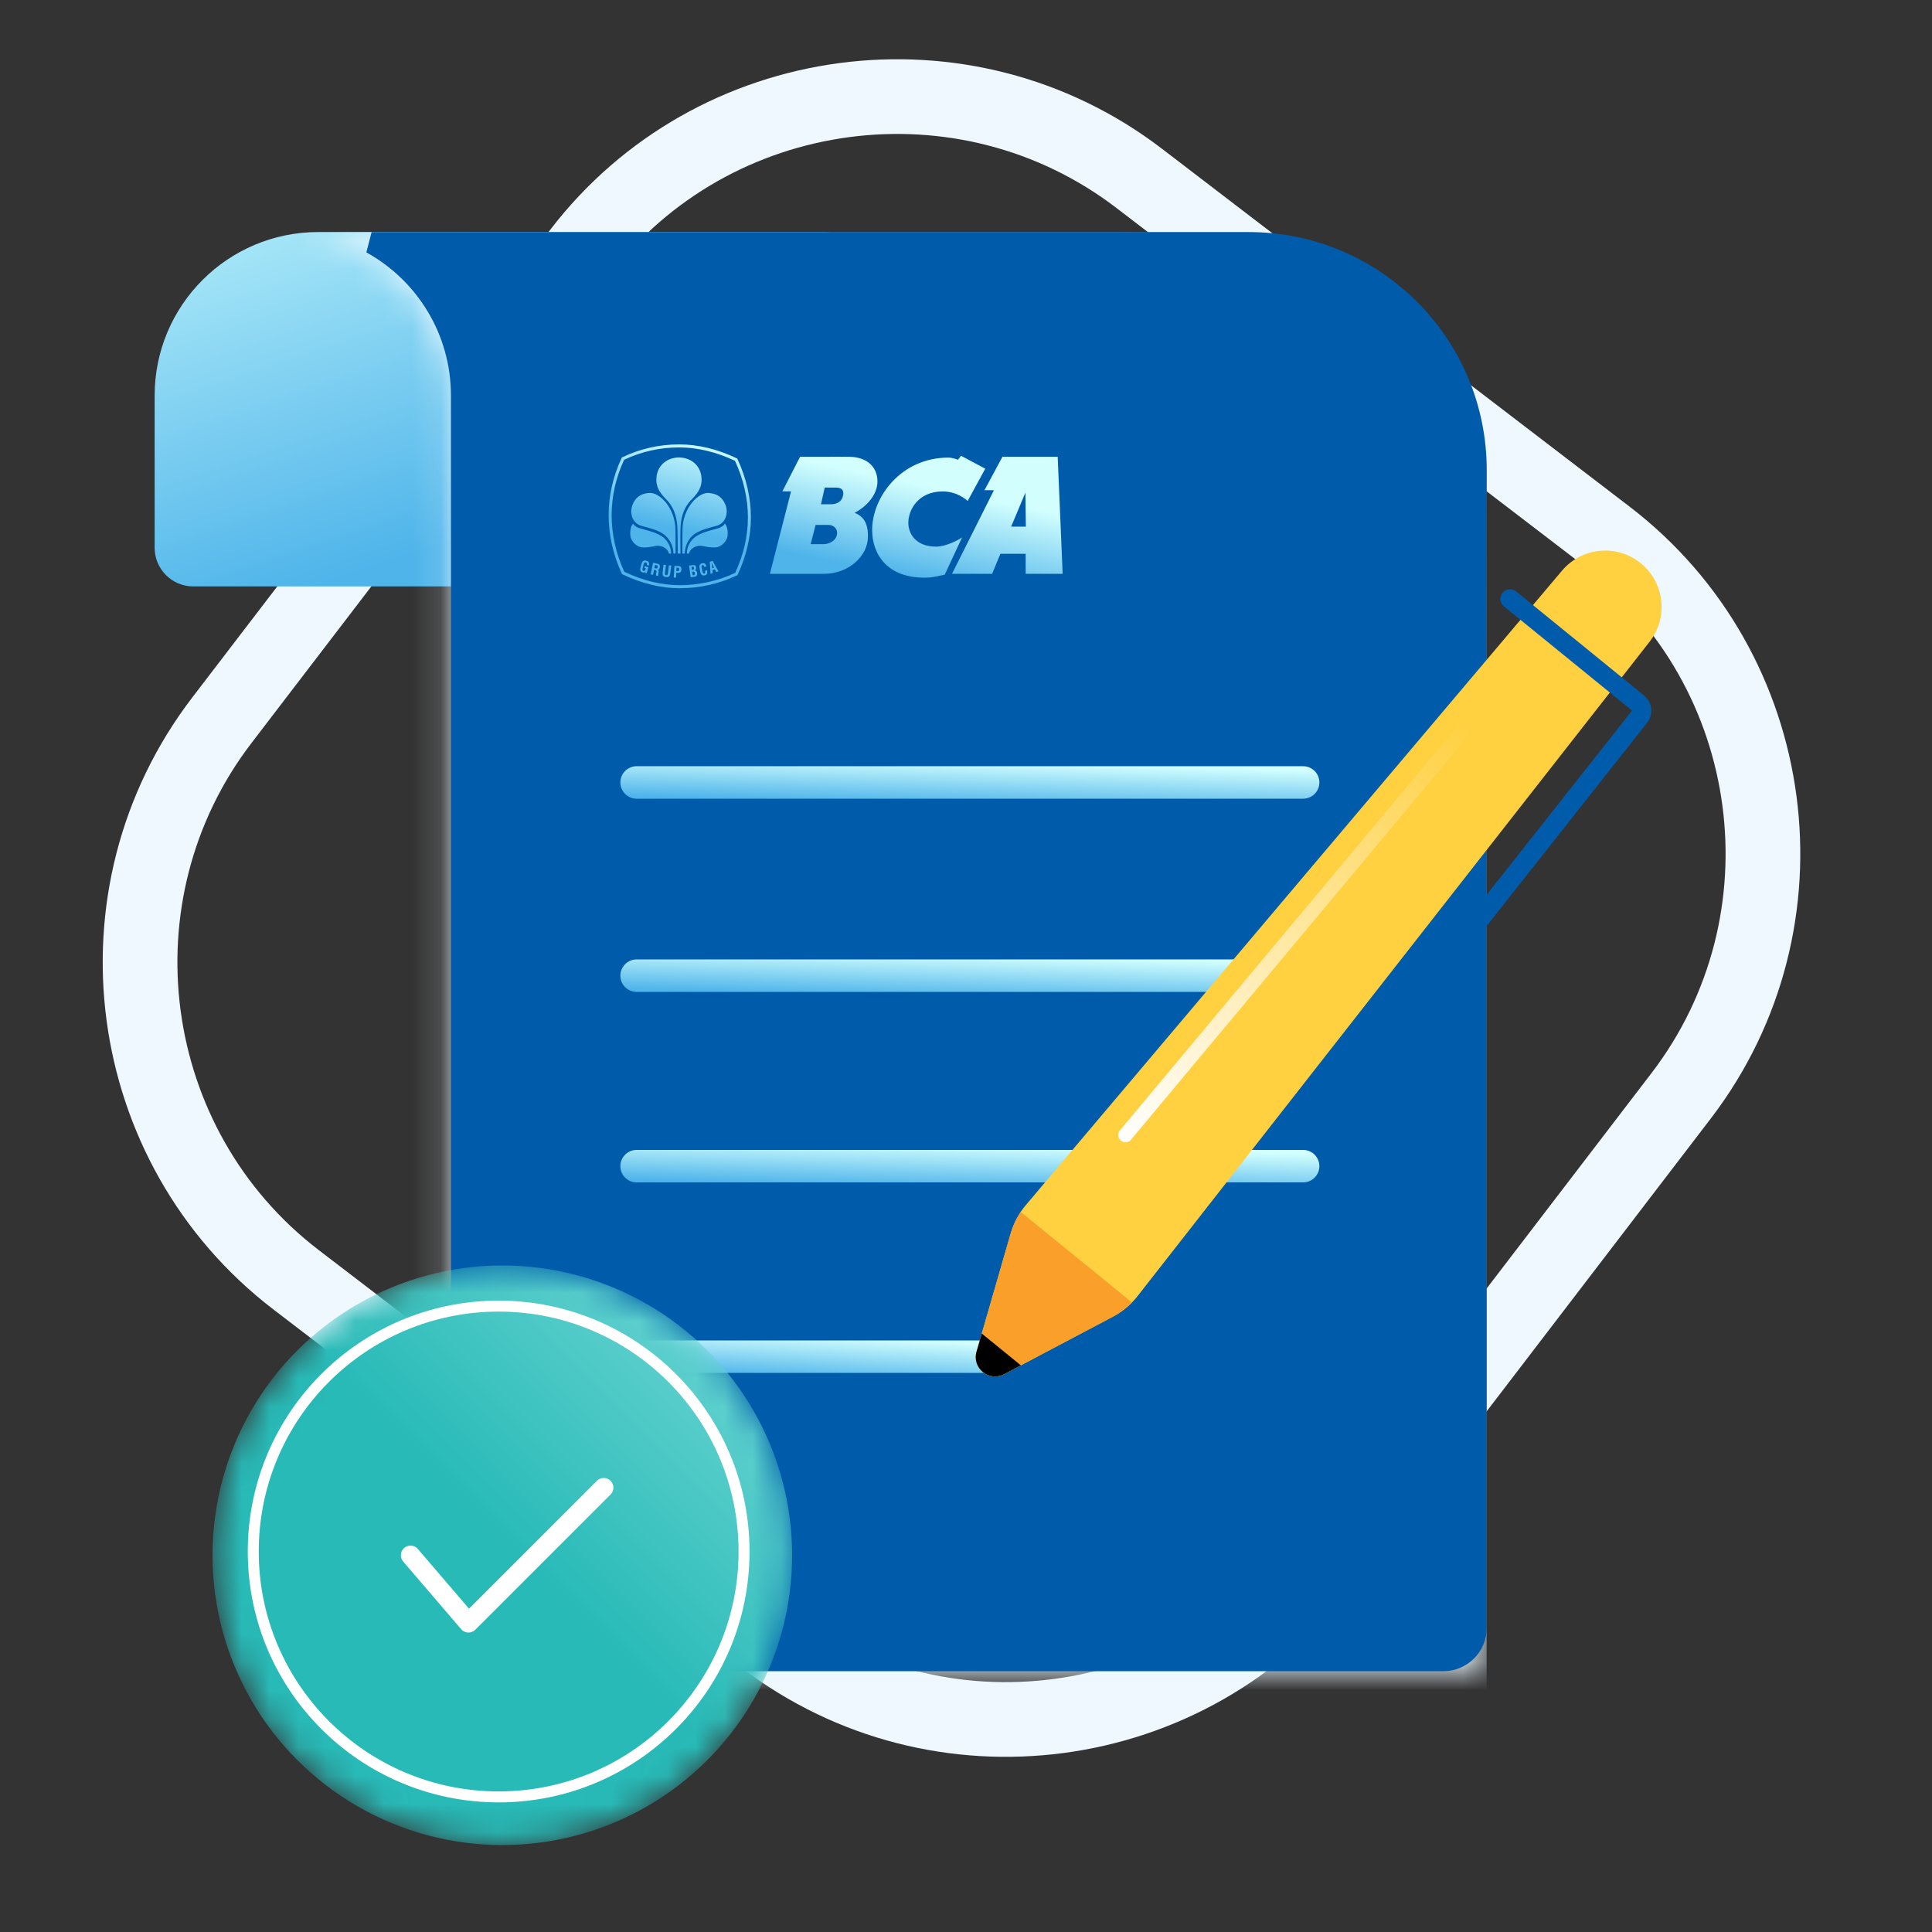
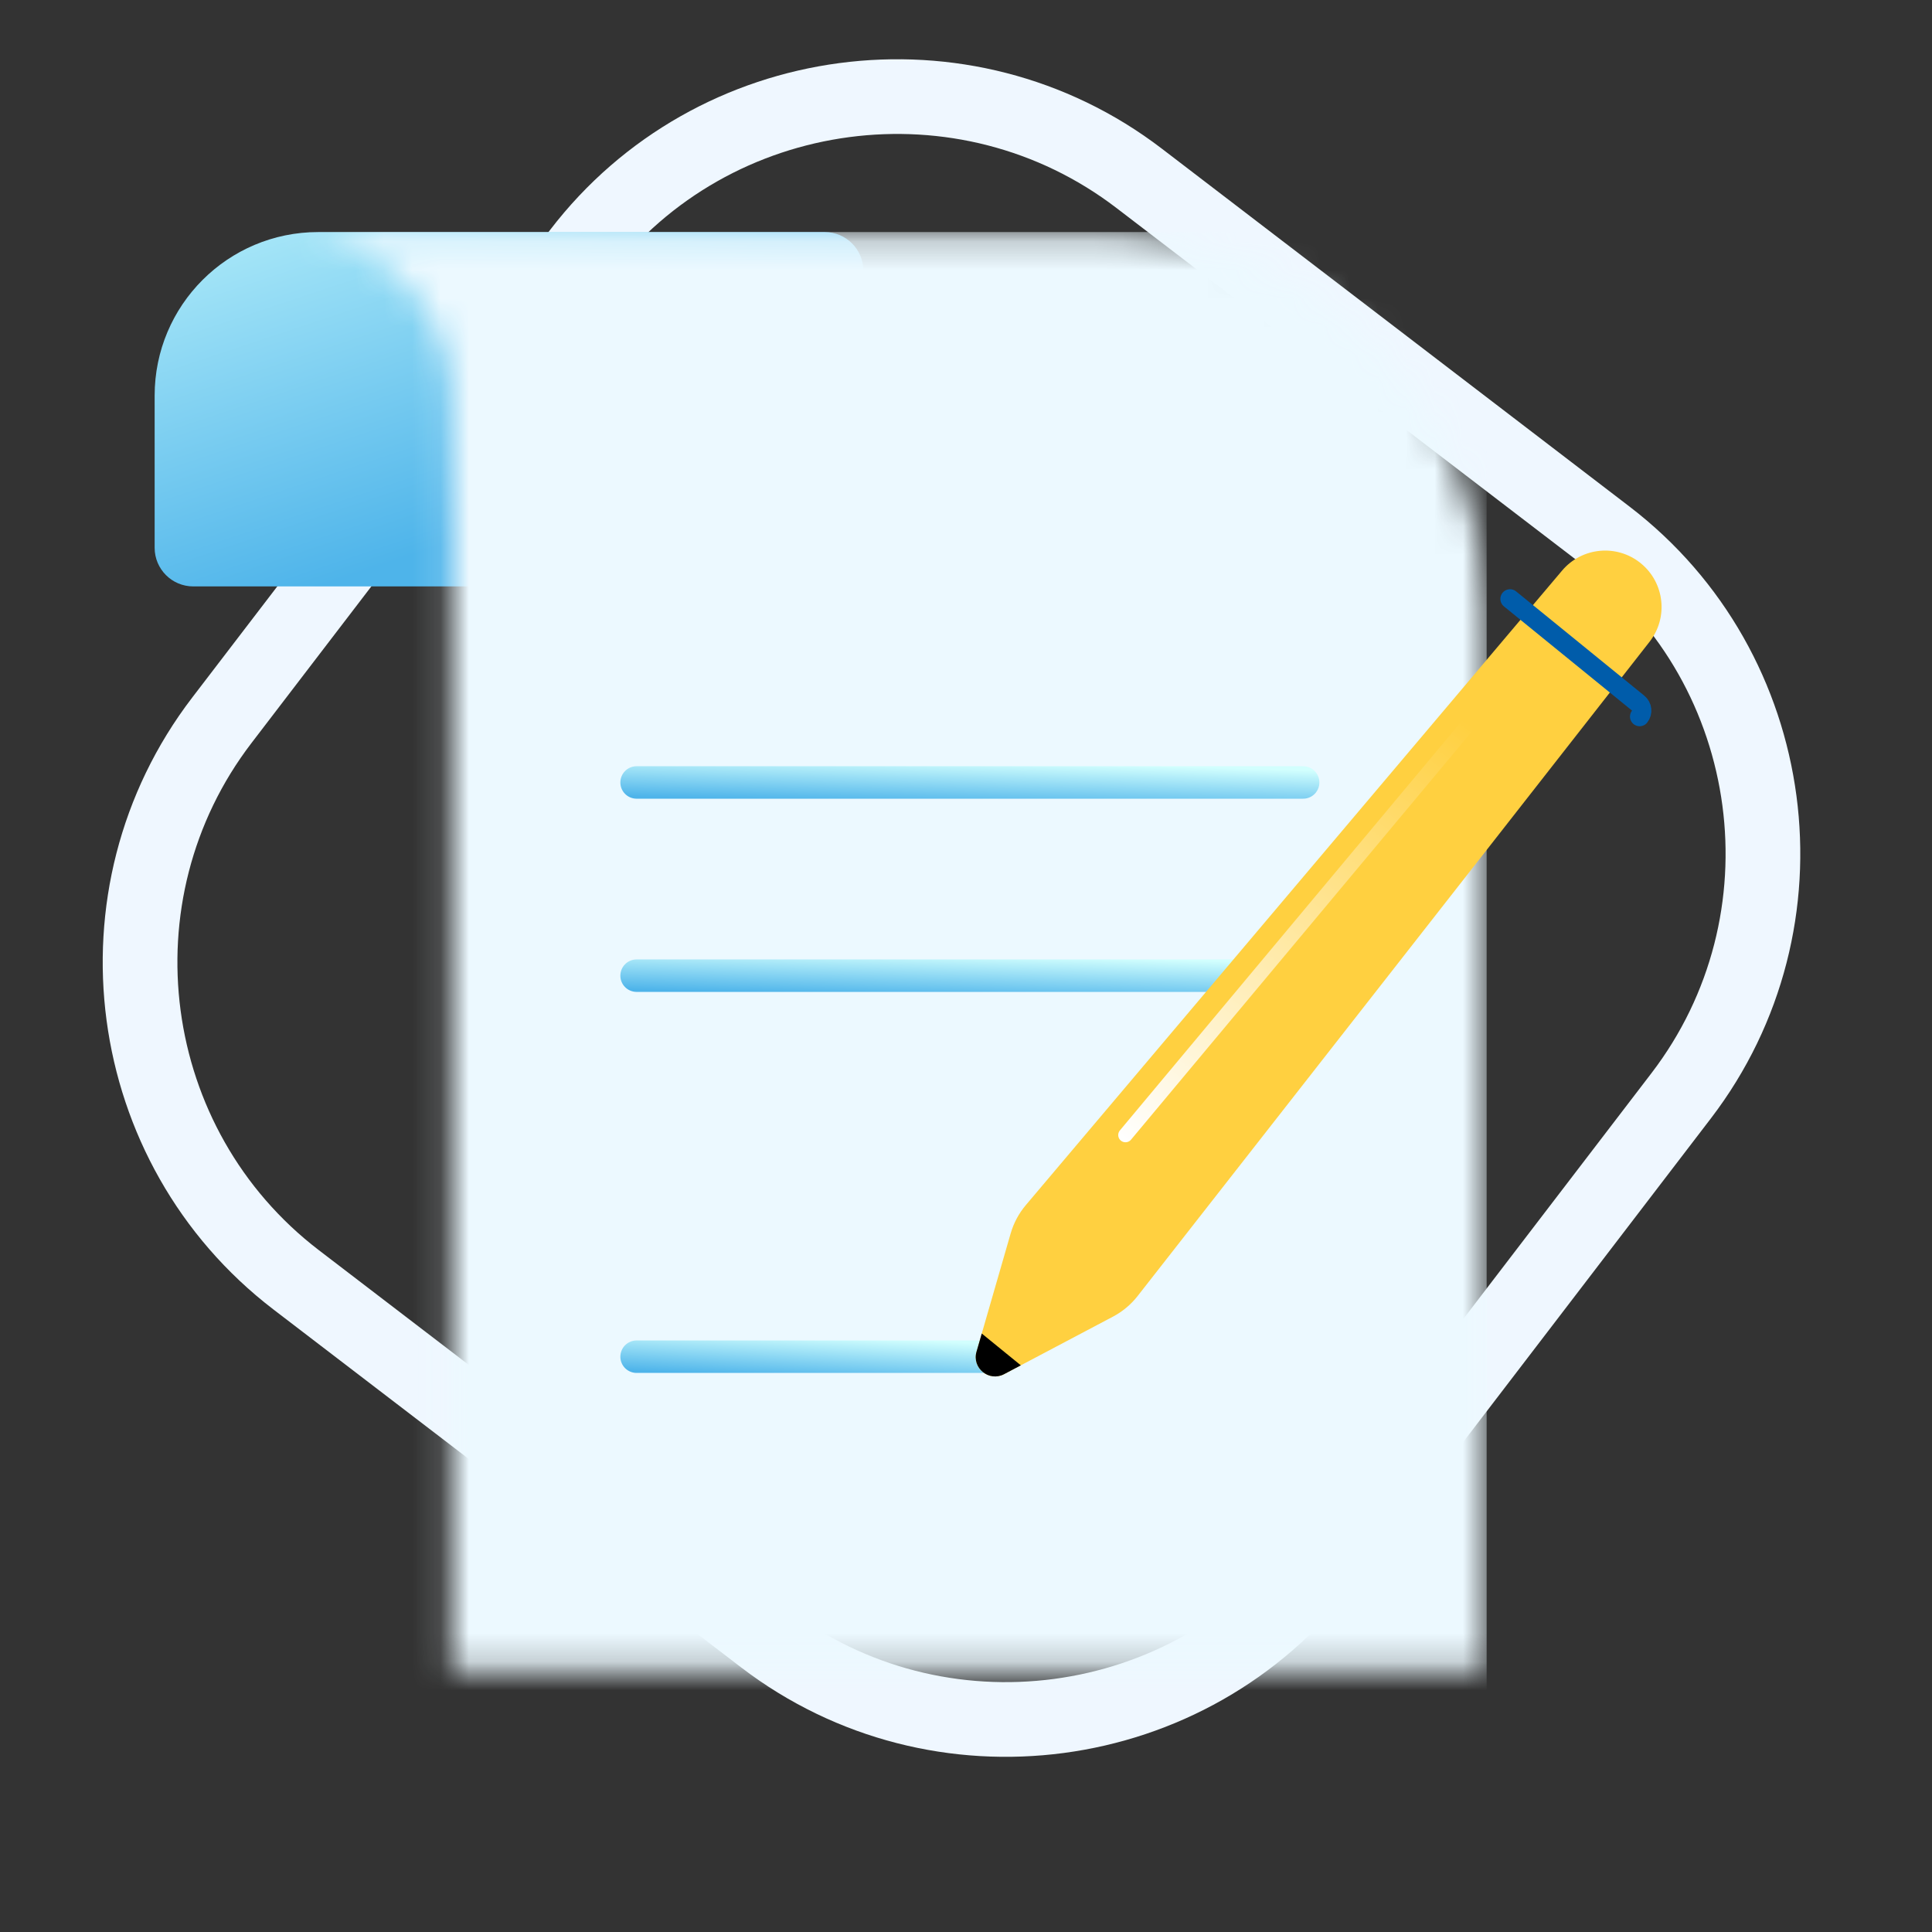
<svg xmlns="http://www.w3.org/2000/svg" width="68" height="68" viewBox="0 0 68 68" fill="none">
  <rect x="0" y="0" width="68" height="68" fill="#333333" stroke="none" />
  <path fill-rule="evenodd" clip-rule="evenodd" d="M26.884 57.643L10.424 45.046C4.289 40.35 3.111 31.489 7.806 25.355L20.404 8.894C25.099 2.759 33.961 1.582 40.095 6.277L56.556 18.875C62.691 23.57 63.868 32.431 59.173 38.566L46.575 55.026C41.88 61.161 33.019 62.339 26.884 57.643Z" stroke="#EFF7FF" stroke-width="2.629" />
  <path d="M30.387 9.528C30.387 8.777 29.778 8.168 29.027 8.168H11.199C8.02 8.168 5.443 10.745 5.443 13.924V19.28C5.443 20.031 6.052 20.64 6.803 20.64H29.027C29.778 20.64 30.387 20.031 30.387 19.28V9.528Z" fill="url(#paint0_linear_3561_3813)" />
  <mask id="mask0_3561_3813" style="mask-type:alpha" maskUnits="userSpaceOnUse" x="10" y="8" width="43" height="51">
    <path d="M52.328 21.599C52.328 14.181 46.315 8.168 38.897 8.168L10.116 8.168C13.295 8.168 15.872 10.745 15.872 13.924V58.82H52.328V21.599Z" fill="url(#paint1_linear_3561_3813)" />
  </mask>
  <g mask="url(#mask0_3561_3813)">
    <path d="M52.325 11.93C52.325 9.852 50.641 8.168 48.563 8.168H10.113L7.47 8.168C5.057 8.168 3.268 10.407 3.801 12.761L15.205 63.125C15.593 64.839 17.117 66.056 18.875 66.056H56.172H56.087C54.01 66.056 52.325 64.372 52.325 62.294L52.325 11.93Z" fill="#ECF9FF" />
  </g>
-   <path d="M51.947 21.599L51.947 16.545C51.947 12.128 48.367 8.549 43.95 8.549H13.079C14.971 9.594 16.253 11.609 16.253 13.924V57.297C16.253 57.928 16.764 58.439 17.395 58.439H50.805C51.436 58.439 51.947 57.928 51.947 57.297V21.599Z" fill="#005CAA" stroke="#005CAA" stroke-width="0.762" stroke-linecap="round" />
  <g clip-path="url(#clip0_3561_3813)">
-     <path fill-rule="evenodd" clip-rule="evenodd" d="M23.909 15.641C24.564 15.641 25.263 15.81 25.931 16.131L25.948 16.139L25.956 16.156C26.266 16.817 26.429 17.525 26.429 18.208C26.429 18.873 26.279 19.537 25.983 20.184L25.954 20.244L25.937 20.252C25.32 20.547 24.625 20.704 23.926 20.704C23.266 20.704 22.588 20.539 21.911 20.215L21.894 20.206L21.886 20.189C21.583 19.541 21.422 18.832 21.422 18.138C21.422 17.445 21.576 16.766 21.88 16.119L21.888 16.101L21.905 16.093C22.532 15.793 23.206 15.641 23.909 15.641ZM23.909 15.748C23.228 15.748 22.575 15.894 21.968 16.182C21.676 16.809 21.528 17.467 21.528 18.138C21.528 18.809 21.682 19.497 21.974 20.126C22.631 20.438 23.288 20.596 23.926 20.596C24.603 20.596 25.276 20.447 25.875 20.163C26.173 19.524 26.324 18.866 26.324 18.208C26.324 17.547 26.166 16.86 25.868 16.219C25.22 15.911 24.543 15.748 23.909 15.748ZM23.738 19.918L23.894 19.924C23.967 19.928 23.986 19.989 23.984 20.047C23.982 20.082 23.971 20.121 23.941 20.142C23.916 20.16 23.884 20.165 23.854 20.163L23.803 20.16L23.793 20.332L23.714 20.327L23.738 19.918ZM33.826 16.042L34.678 16.496L34.06 17.63C33.827 17.438 33.542 17.297 33.179 17.297C32.319 17.297 31.97 17.945 31.97 18.402C31.97 18.74 32.189 19.24 32.954 19.24C33.275 19.24 33.732 19.014 33.863 18.912L33.252 20.227L33.17 20.244L32.989 20.283C32.868 20.309 32.773 20.325 32.618 20.33C31.249 20.371 30.696 19.521 30.696 18.652C30.697 17.503 31.707 16.106 33.382 16.106C33.485 16.106 33.61 16.142 33.718 16.182L33.826 16.042ZM24.476 19.911C24.491 19.93 24.497 19.946 24.501 19.969L24.502 19.979C24.507 20.014 24.497 20.054 24.458 20.074V20.075C24.502 20.075 24.528 20.107 24.536 20.16L24.537 20.179C24.538 20.192 24.539 20.207 24.537 20.222C24.528 20.276 24.496 20.293 24.442 20.301L24.309 20.319L24.253 19.909L24.387 19.889C24.42 19.884 24.46 19.89 24.476 19.911ZM23.356 19.875L23.438 19.884L23.402 20.173L23.401 20.183C23.399 20.21 23.403 20.24 23.446 20.244C23.493 20.248 23.504 20.216 23.509 20.177L23.544 19.897L23.625 19.907L23.59 20.193C23.573 20.284 23.538 20.323 23.439 20.311C23.339 20.298 23.315 20.252 23.321 20.16L23.356 19.875ZM22.901 20.213L22.988 19.806L23.128 19.838C23.209 19.856 23.234 19.893 23.222 19.968C23.216 20.01 23.197 20.054 23.151 20.055L23.144 20.055L23.149 20.057C23.184 20.071 23.189 20.091 23.183 20.123L23.182 20.131C23.179 20.147 23.156 20.246 23.172 20.262L23.172 20.275L23.087 20.252C23.086 20.237 23.088 20.215 23.092 20.194L23.104 20.131C23.107 20.11 23.108 20.086 23.089 20.076C23.07 20.066 23.063 20.067 23.041 20.061L23.019 20.057L22.983 20.231L22.901 20.213ZM24.851 19.898L24.853 19.907C24.856 19.917 24.86 19.927 24.861 19.938L24.788 19.953L24.782 19.937L24.779 19.926C24.77 19.904 24.758 19.883 24.735 19.886C24.676 19.893 24.695 19.968 24.701 19.999L24.726 20.121C24.733 20.154 24.748 20.198 24.794 20.189C24.836 20.18 24.818 20.114 24.814 20.087L24.89 20.073C24.891 20.08 24.892 20.089 24.892 20.096C24.903 20.171 24.89 20.233 24.807 20.25C24.688 20.273 24.662 20.201 24.641 20.099L24.627 20.03L24.623 20.003L24.62 19.985C24.611 19.904 24.621 19.845 24.723 19.825C24.787 19.813 24.831 19.837 24.851 19.898ZM24.39 20.12L24.361 20.124L24.379 20.248L24.411 20.244C24.422 20.242 24.431 20.24 24.44 20.234C24.459 20.222 24.457 20.194 24.455 20.174C24.448 20.13 24.436 20.113 24.39 20.12ZM28.16 16.077L29.304 16.076L29.745 16.076C29.791 16.077 29.835 16.077 29.874 16.077C30.519 16.081 30.883 16.435 30.883 16.946C30.883 17.417 30.499 17.834 30.077 18.05C30.512 18.211 30.549 18.607 30.549 18.887C30.549 19.565 29.877 20.197 29.003 20.197H27.098L27.841 17.296L27.536 17.294L28.16 16.077ZM37.227 16.077L37.402 20.197H36.1L36.099 19.491H35.211L34.919 20.197H33.507L34.983 17.255L34.65 17.253L35.283 16.077H37.227ZM25.081 19.742L25.288 20.111L25.21 20.134L25.161 20.041L25.075 20.067L25.086 20.174L25.008 20.197L24.982 19.773L25.081 19.742ZM22.746 19.735C22.809 19.753 22.848 19.781 22.846 19.855C22.846 19.872 22.841 19.889 22.837 19.905L22.764 19.884L22.767 19.872C22.774 19.837 22.774 19.809 22.73 19.796C22.672 19.779 22.658 19.85 22.65 19.881L22.618 20.002L22.615 20.013C22.609 20.044 22.61 20.082 22.65 20.093C22.692 20.105 22.718 20.063 22.733 20.003L22.681 19.989L22.699 19.924L22.82 19.964L22.762 20.178L22.707 20.163L22.72 20.117H22.718C22.692 20.154 22.661 20.158 22.634 20.153C22.52 20.122 22.525 20.05 22.549 19.953L22.57 19.876L22.578 19.85L22.584 19.833C22.611 19.756 22.646 19.707 22.746 19.735ZM23.813 19.98L23.806 20.098L23.847 20.1C23.88 20.102 23.903 20.088 23.905 20.039C23.907 19.991 23.889 19.983 23.846 19.981L23.813 19.98ZM24.38 19.946L24.338 19.953L24.352 20.058L24.367 20.056L24.38 20.054C24.395 20.052 24.411 20.047 24.419 20.034L24.423 20.027C24.427 20.018 24.43 20.008 24.427 19.989C24.421 19.96 24.413 19.942 24.38 19.946ZM23.056 19.884L23.033 19.994L23.088 20.009C23.122 20.014 23.14 19.996 23.147 19.956C23.153 19.918 23.145 19.903 23.115 19.896L23.056 19.884ZM25.047 19.809L25.067 19.998L25.13 19.98L25.047 19.809ZM23.877 16.101L23.898 16.101L23.903 16.101C24.33 16.108 24.695 16.396 24.694 16.891C24.693 17.312 24.358 17.537 24.238 17.698C24.057 17.941 23.956 18.217 23.95 18.656L23.948 18.797L23.947 18.925C23.947 19.084 23.948 19.233 23.949 19.344L23.951 19.484H23.855L23.851 19.029L23.85 18.929C23.849 18.844 23.848 18.756 23.846 18.667C23.835 18.228 23.738 17.941 23.557 17.698C23.437 17.537 23.102 17.312 23.101 16.891C23.1 16.402 23.456 16.115 23.877 16.101ZM24.948 17.35L24.959 17.352C25.211 17.374 25.423 17.478 25.537 17.777C25.642 18.056 25.547 18.427 25.198 18.514L25.141 18.528L25.084 18.543C24.778 18.624 24.588 18.697 24.447 18.795C24.253 18.929 24.106 19.186 24.101 19.484L24.019 19.484L24.019 18.854L24.02 18.72C24.02 18.7 24.021 18.684 24.021 18.676C24.017 17.881 24.583 17.319 24.948 17.35ZM25.512 18.428C25.607 18.525 25.624 18.742 25.608 18.869C25.588 19.017 25.418 19.259 25.163 19.268C25.033 19.274 24.873 19.247 24.769 19.226L24.714 19.214C24.551 19.178 24.291 19.282 24.25 19.484L24.175 19.484C24.174 19.225 24.317 18.997 24.503 18.874C24.669 18.765 24.891 18.694 25.25 18.602C25.361 18.573 25.477 18.509 25.512 18.428ZM23.774 18.676L23.774 18.685L23.775 18.721C23.777 18.804 23.777 18.973 23.777 19.137L23.776 19.484L23.704 19.484C23.7 19.186 23.542 18.929 23.348 18.795C23.19 18.685 22.972 18.607 22.598 18.514C22.248 18.427 22.154 18.056 22.259 17.777C22.37 17.484 22.575 17.378 22.821 17.353L22.836 17.352C23.201 17.307 23.778 17.873 23.774 18.676ZM22.283 18.428C22.319 18.509 22.435 18.573 22.546 18.602L22.635 18.625L22.693 18.641C22.967 18.715 23.15 18.781 23.292 18.874C23.474 18.994 23.614 19.215 23.62 19.466L23.62 19.484L23.545 19.484C23.504 19.286 23.256 19.183 23.092 19.212L23.043 19.222L23.006 19.23C22.902 19.25 22.755 19.273 22.633 19.268C22.377 19.259 22.207 19.017 22.187 18.869C22.171 18.742 22.188 18.525 22.283 18.428ZM29.167 18.476H28.706L28.532 19.153H28.978C29.153 19.153 29.392 19.065 29.451 18.845C29.509 18.623 29.342 18.476 29.167 18.476ZM36.091 17.338L35.589 18.536H36.106L36.091 17.338ZM29.028 17.16L28.896 17.748H29.242C29.375 17.748 29.61 17.714 29.669 17.453C29.734 17.169 29.513 17.162 29.407 17.162L29.028 17.16Z" fill="url(#paint2_linear_3561_3813)" />
-   </g>
+     </g>
  <path d="M22.406 34.34H45.866" stroke="url(#paint3_linear_3561_3813)" stroke-width="1.143" stroke-linecap="round" />
  <path d="M22.406 27.54H45.866" stroke="url(#paint4_linear_3561_3813)" stroke-width="1.143" stroke-linecap="round" />
-   <path d="M22.406 41.045H45.866" stroke="url(#paint5_linear_3561_3813)" stroke-width="1.143" stroke-linecap="round" />
  <path d="M22.406 47.751H35.029" stroke="url(#paint6_linear_3561_3813)" stroke-width="1.143" stroke-linecap="round" />
  <path d="M54.981 20.082C55.679 19.256 56.91 19.141 57.749 19.824C58.588 20.506 58.727 21.735 58.06 22.587L40.042 45.614C39.806 45.916 39.509 46.164 39.17 46.343L35.341 48.366C34.811 48.646 34.204 48.153 34.37 47.576L35.571 43.416C35.677 43.048 35.86 42.706 36.107 42.414L54.981 20.082Z" fill="#FFD040" />
  <path d="M39.613 39.949L51.749 25.416" stroke="url(#paint7_linear_3561_3813)" stroke-width="0.51" stroke-linecap="round" />
-   <path d="M53.148 21.079L57.657 24.747C57.801 24.864 57.825 25.075 57.71 25.221L50.723 34.073" stroke="#005CAA" stroke-width="0.68" stroke-linecap="round" />
-   <path fill-rule="evenodd" clip-rule="evenodd" d="M39.844 45.844C39.648 46.043 39.423 46.211 39.175 46.342L35.344 48.366C34.814 48.647 34.207 48.153 34.373 47.577L35.575 43.413C35.652 43.144 35.771 42.889 35.926 42.657L39.844 45.844Z" fill="#F99F2A" />
+   <path d="M53.148 21.079L57.657 24.747C57.801 24.864 57.825 25.075 57.71 25.221" stroke="#005CAA" stroke-width="0.68" stroke-linecap="round" />
  <path fill-rule="evenodd" clip-rule="evenodd" d="M35.93 48.055L35.341 48.366C34.811 48.646 34.204 48.152 34.37 47.576L34.555 46.936L35.93 48.055Z" fill="black" />
  <mask id="mask1_3561_3813" style="mask-type:alpha" maskUnits="userSpaceOnUse" x="7" y="44" width="21" height="21">
-     <circle cx="17.68" cy="54.74" r="10.2" fill="#FFBD58" />
-   </mask>
+     </mask>
  <g mask="url(#mask1_3561_3813)">
    <circle cx="17.68" cy="54.74" r="10.2" fill="url(#paint8_linear_3561_3813)" />
    <circle cx="17.551" cy="54.608" r="8.637" stroke="white" stroke-width="0.386" />
    <path d="M14.449 54.74L16.489 57.12L21.249 52.36" stroke="white" stroke-width="0.68" stroke-linecap="round" stroke-linejoin="round" />
  </g>
  <defs>
    <linearGradient id="paint0_linear_3561_3813" x1="21.583" y1="-2.603" x2="27.53" y2="15.223" gradientUnits="userSpaceOnUse">
      <stop stop-color="#D2FFFE" />
      <stop offset="1" stop-color="#4EB4EA" />
    </linearGradient>
    <linearGradient id="paint1_linear_3561_3813" x1="63.286" y1="64.622" x2="-3.818" y2="-52.709" gradientUnits="userSpaceOnUse">
      <stop stop-color="#225DA5" />
      <stop offset="1" stop-color="#4EB4EA" />
    </linearGradient>
    <linearGradient id="paint2_linear_3561_3813" x1="27.062" y1="11.268" x2="25.434" y2="18.966" gradientUnits="userSpaceOnUse">
      <stop offset="0.58" stop-color="#D2FFFE" />
      <stop offset="1" stop-color="#4EB4EA" />
    </linearGradient>
    <linearGradient id="paint3_linear_3561_3813" x1="30.686" y1="33.477" x2="30.641" y2="35.064" gradientUnits="userSpaceOnUse">
      <stop stop-color="#D2FFFE" />
      <stop offset="1" stop-color="#4EB4EA" />
    </linearGradient>
    <linearGradient id="paint4_linear_3561_3813" x1="30.686" y1="26.676" x2="30.641" y2="28.264" gradientUnits="userSpaceOnUse">
      <stop stop-color="#D2FFFE" />
      <stop offset="1" stop-color="#4EB4EA" />
    </linearGradient>
    <linearGradient id="paint5_linear_3561_3813" x1="30.686" y1="40.181" x2="30.641" y2="41.769" gradientUnits="userSpaceOnUse">
      <stop stop-color="#D2FFFE" />
      <stop offset="1" stop-color="#4EB4EA" />
    </linearGradient>
    <linearGradient id="paint6_linear_3561_3813" x1="26.861" y1="46.887" x2="26.778" y2="48.471" gradientUnits="userSpaceOnUse">
      <stop stop-color="#D2FFFE" />
      <stop offset="1" stop-color="#4EB4EA" />
    </linearGradient>
    <linearGradient id="paint7_linear_3561_3813" x1="40.214" y1="40.697" x2="51.6" y2="25.416" gradientUnits="userSpaceOnUse">
      <stop stop-color="white" />
      <stop offset="1" stop-color="white" stop-opacity="0" />
    </linearGradient>
    <linearGradient id="paint8_linear_3561_3813" x1="2.131" y1="-3.118" x2="-18.763" y2="17.758" gradientUnits="userSpaceOnUse">
      <stop stop-color="#D2FFFE" />
      <stop offset="0" stop-color="#D2FFFE" />
      <stop offset="1" stop-color="#28BAB7" />
    </linearGradient>
    <clipPath id="clip0_3561_3813">
      <rect width="15.98" height="5.1" fill="white" transform="translate(21.422 15.64)" />
    </clipPath>
  </defs>
</svg>